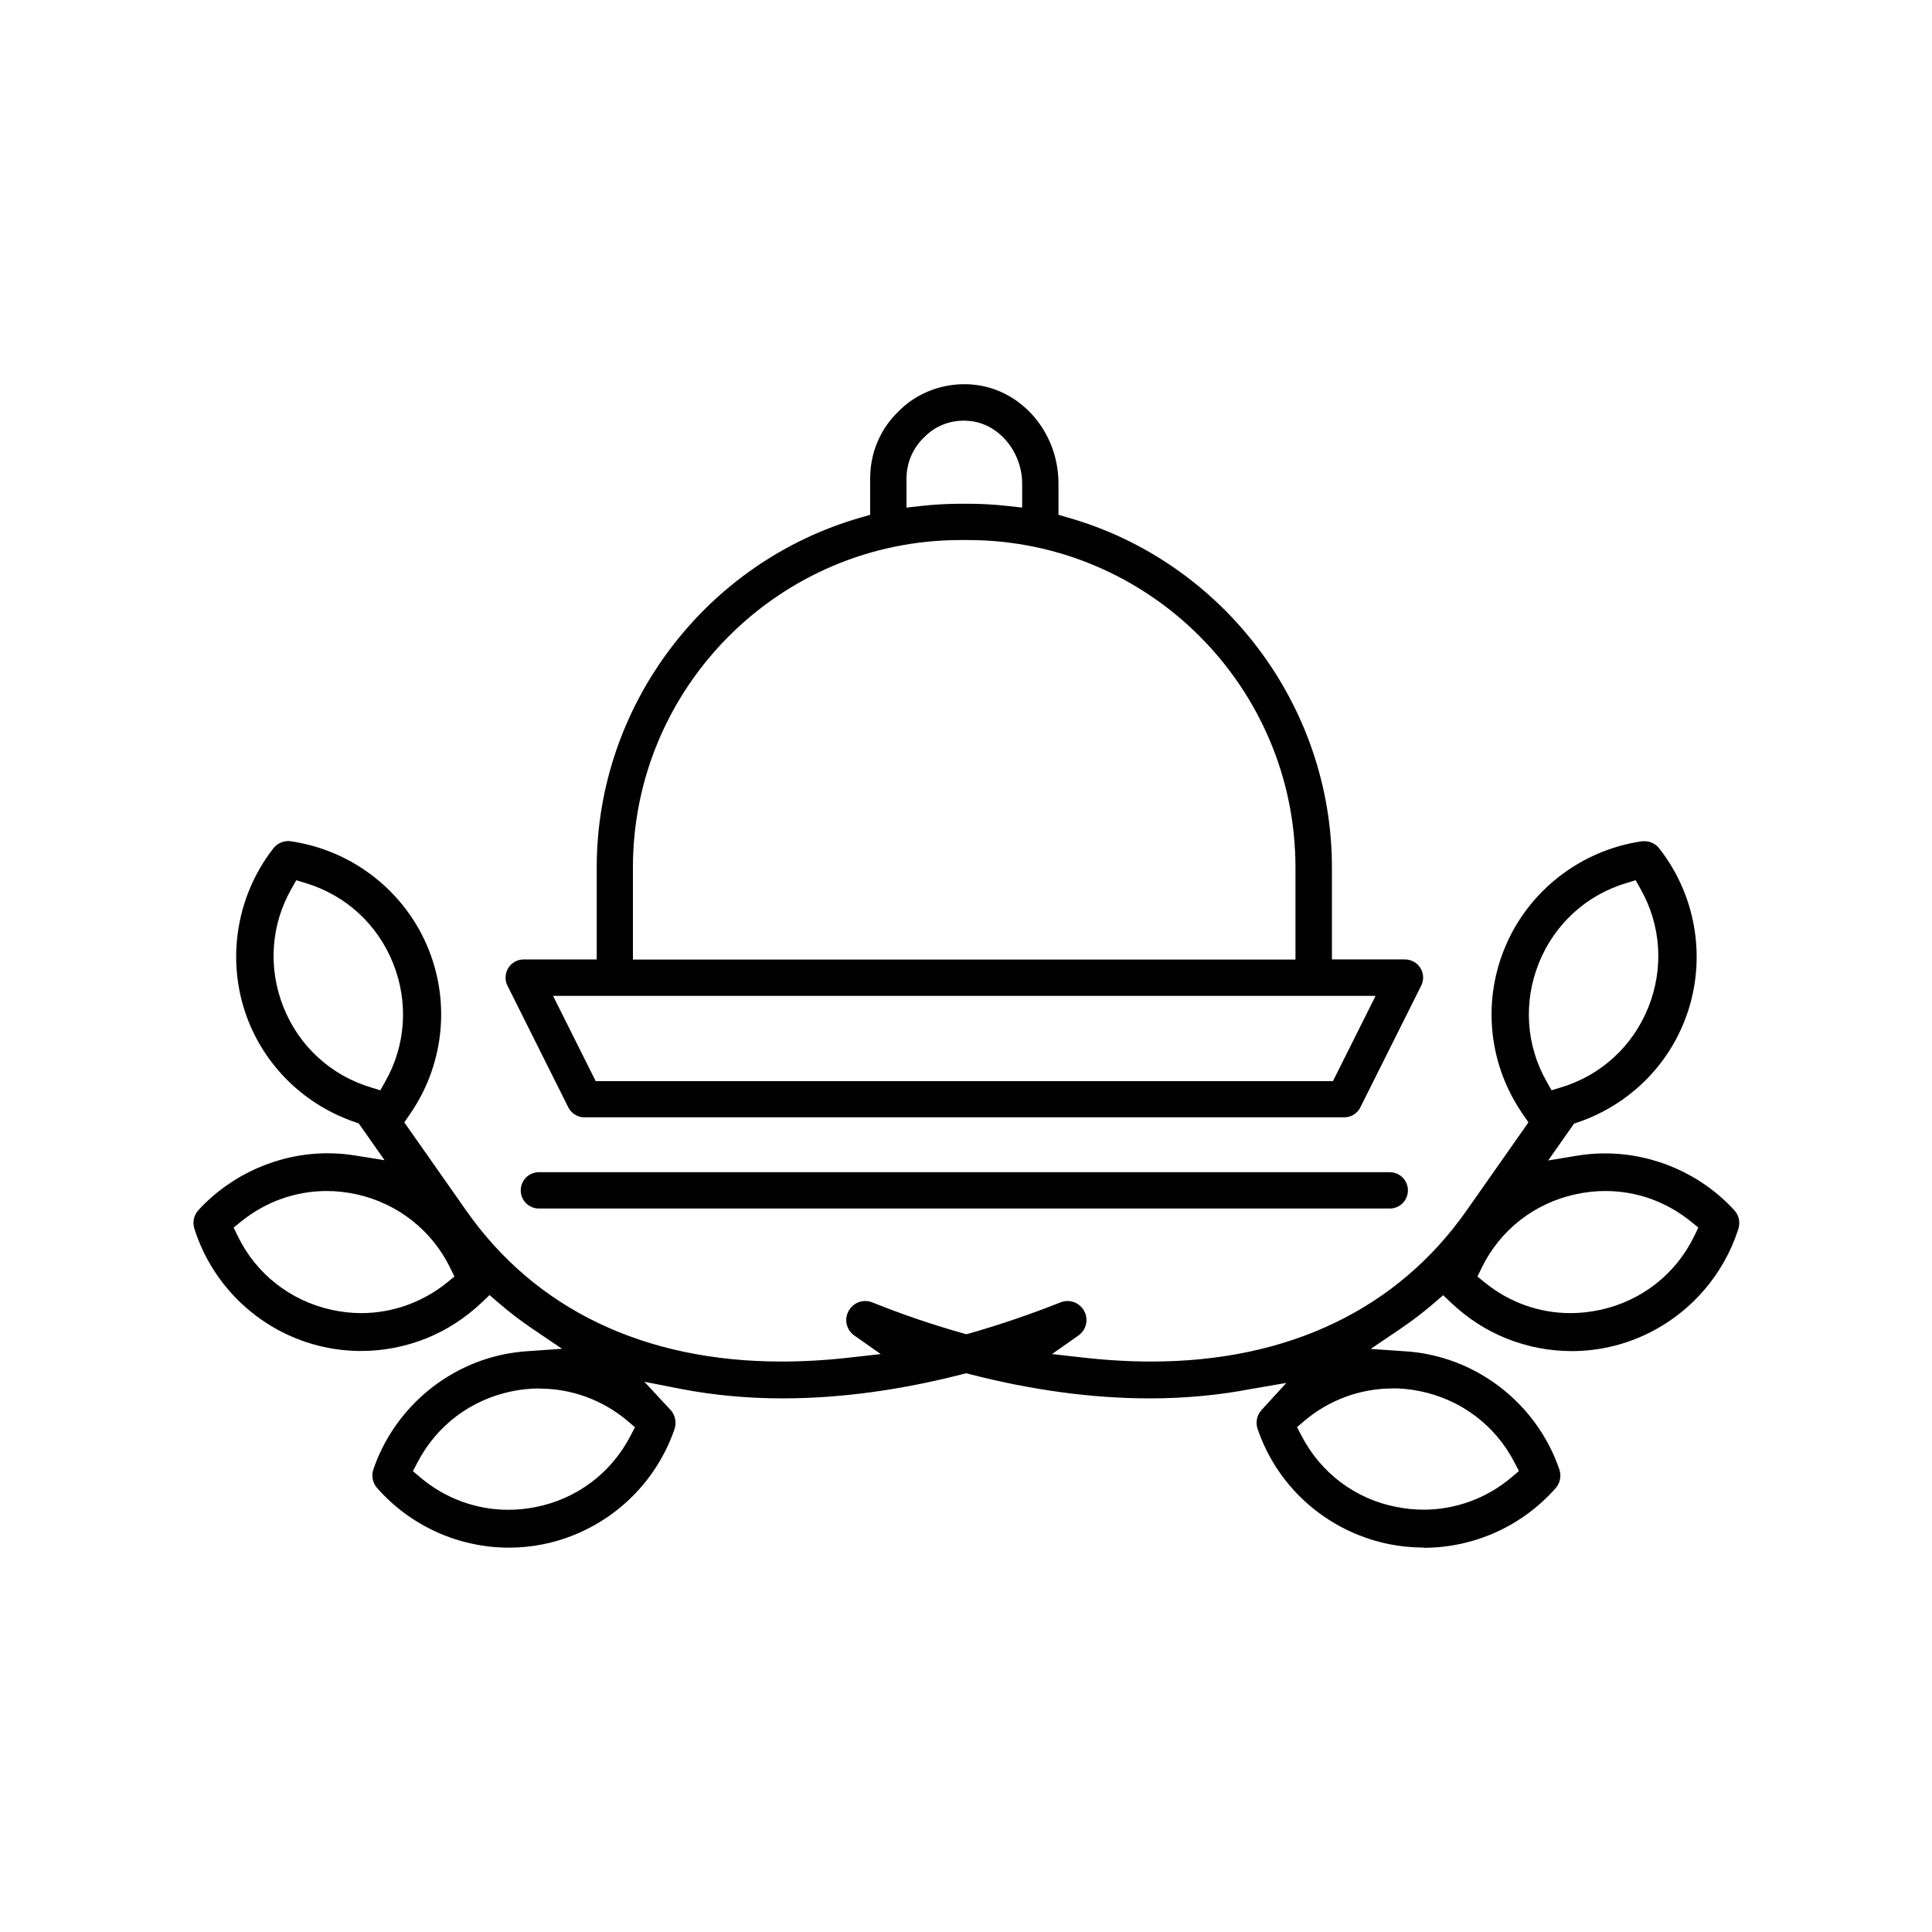
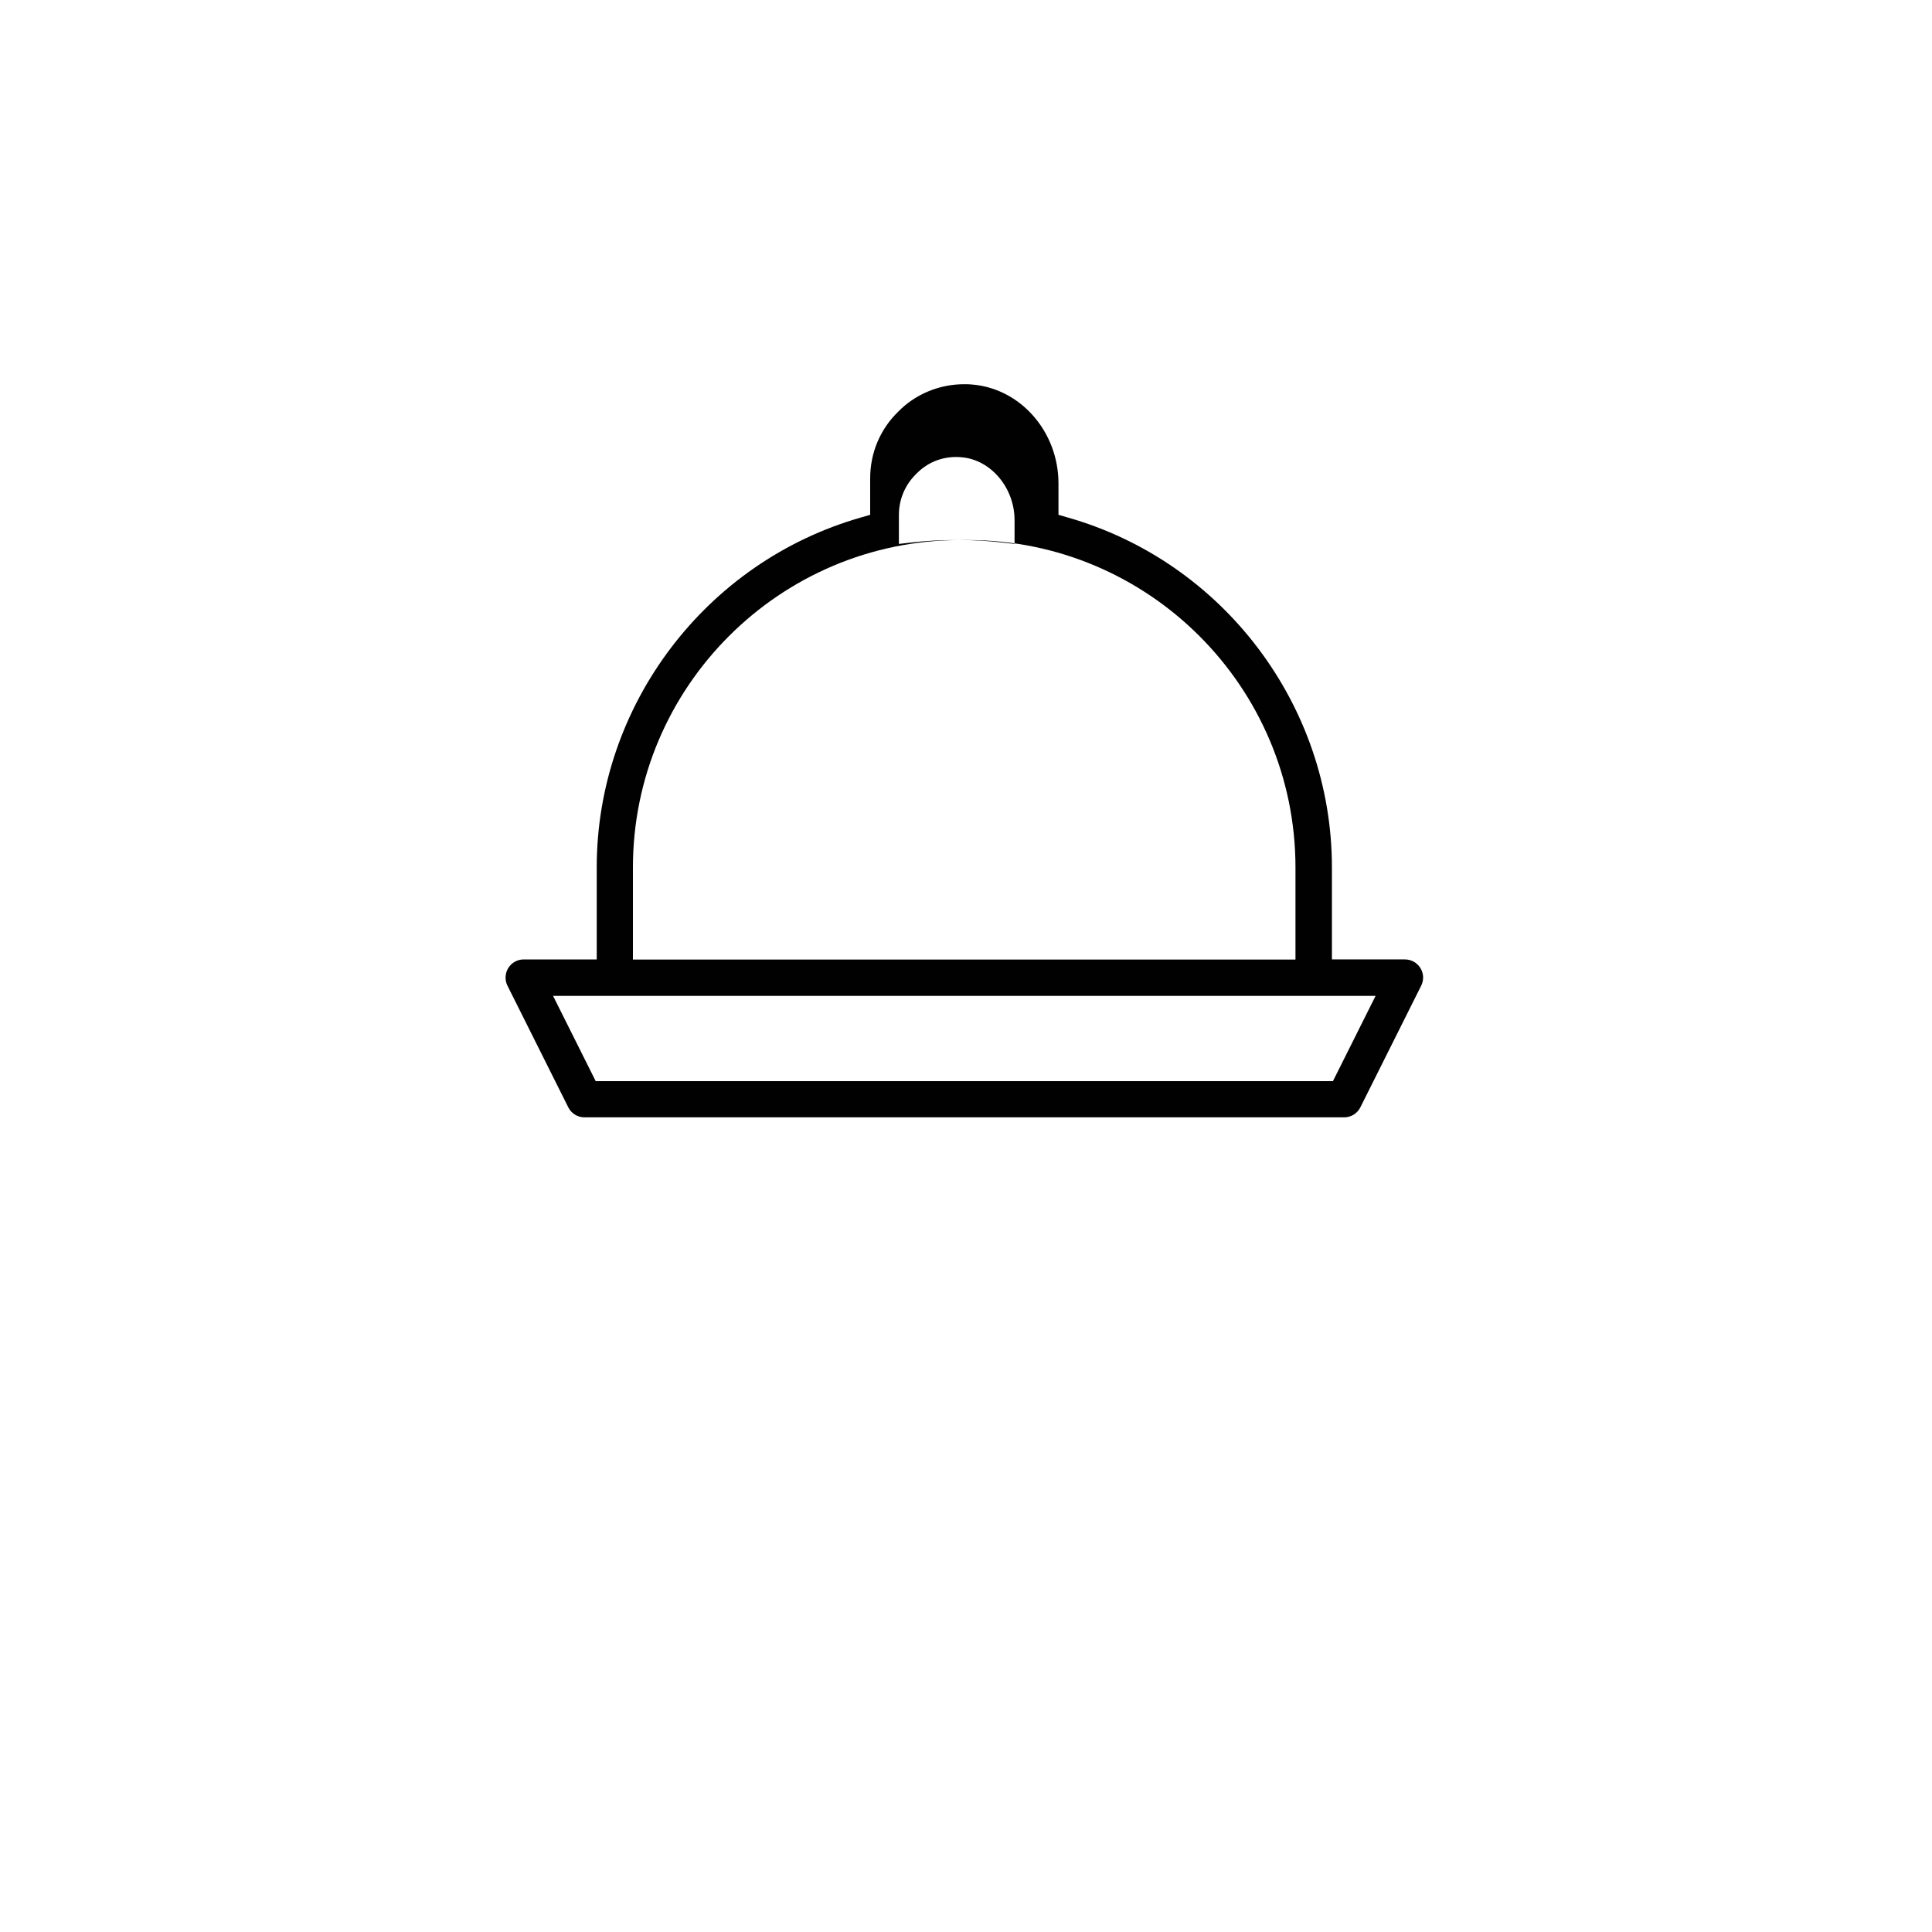
<svg xmlns="http://www.w3.org/2000/svg" id="Nuevos_Gastronomía_" data-name="Nuevos (Gastronomía)" width="150" height="150" viewBox="0 0 150 150">
  <defs>
    <style>
      .cls-1 {
        fill: #010101;
      }
    </style>
  </defs>
  <g id="_150_x_150_px-2" data-name="150 x 150 px">
    <g id="_22_Especialidad_de_comida" data-name="22_Especialidad de comida">
      <g>
-         <path class="cls-1" d="M45.38,86.75c-.54,0-1.02-.3-1.26-.78l-4.72-9.44c-.22-.43-.19-.96.06-1.37.26-.42.71-.67,1.2-.67h5.67v-7.15c0-12.56,8.45-23.73,20.54-27.17l.69-.2v-2.83c0-1.97.77-3.81,2.17-5.17,1.33-1.37,3.2-2.14,5.13-2.14.18,0,.37,0,.56.02,3.79.28,6.76,3.65,6.76,7.69v2.43l.69.2c12.1,3.43,20.54,14.61,20.54,27.17v7.15h5.67c.49,0,.94.25,1.2.67.26.41.28.94.06,1.37l-4.72,9.44c-.24.48-.72.78-1.26.78h-58.98ZM46.25,83.94h57.24l3.31-6.62h-63.86l3.31,6.62ZM74.57,41.93c-14.02,0-25.43,11.41-25.43,25.42v7.15h51.44v-7.15c0-14.02-11.41-25.42-25.43-25.42h-.59ZM75.16,39.11c1.01,0,2.07.06,3.14.18l1.06.12v-1.85c0-2.52-1.86-4.71-4.14-4.88-.12-.01-.25-.02-.38-.02-1.2,0-2.28.45-3.12,1.32-.86.84-1.34,1.97-1.34,3.18v2.25l1.06-.12c1.07-.12,2.12-.18,3.14-.18h.59Z" />
-         <path class="cls-1" d="M41.84,93.83c-.78,0-1.41-.63-1.41-1.41s.63-1.41,1.41-1.41h66.06c.78,0,1.41.63,1.41,1.41s-.63,1.41-1.41,1.41H41.84Z" />
-         <path class="cls-1" d="M110.48,120.15c-.88,0-1.76-.09-2.62-.26-.81-.16-1.61-.4-2.38-.71-3.7-1.48-6.56-4.48-7.84-8.24-.17-.5-.06-1.06.29-1.45l1.94-2.12-2.74.47c-2.48.48-5.13.73-7.88.73-4.44,0-9.15-.64-14-1.89l-.24-.06-.24.06c-4.85,1.25-9.56,1.89-14,1.89-2.74,0-5.39-.25-7.88-.73l-2.86-.56,2.06,2.22c.34.39.45.95.28,1.45-1.29,3.76-4.15,6.76-7.84,8.24-.77.31-1.57.55-2.38.71-.86.17-1.74.26-2.62.26-3.93,0-7.66-1.69-10.25-4.63-.35-.4-.46-.95-.29-1.45,1.57-4.58,5.49-8.01,10.23-8.95.53-.1,1.09-.18,1.67-.22l2.75-.19-2.28-1.54c-.94-.64-1.85-1.33-2.7-2.07l-.65-.56-.62.59c-1.28,1.21-2.73,2.14-4.29,2.77-1.63.65-3.34.98-5.08.98-.98,0-1.96-.11-2.91-.32-4.72-1.04-8.56-4.56-10.02-9.18-.16-.5-.04-1.05.32-1.44,2.58-2.8,6.24-4.41,10.04-4.41.73,0,1.46.06,2.18.18l2.23.36-2.01-2.86-.29-.1c-3.78-1.29-6.79-4.14-8.26-7.81-1.79-4.48-1.05-9.64,1.93-13.45.28-.36.71-.56,1.16-.56.07,0,.14,0,.21.02,4.79.7,8.89,3.92,10.68,8.4,1.71,4.27,1.14,9.09-1.51,12.87l-.38.55,4.8,6.84c5.38,7.68,13.85,11.73,24.48,11.73,1.69,0,3.44-.1,5.22-.3l2.49-.28-2.05-1.44c-.56-.39-.78-1.11-.52-1.75.23-.56.76-.93,1.37-.93.19,0,.37.04.55.11,2.31.93,4.68,1.73,7.04,2.4l.26.07.26-.07c2.35-.67,4.72-1.48,7.04-2.4.18-.07.36-.11.55-.11.61,0,1.14.36,1.37.93.25.63.04,1.35-.52,1.75l-2.05,1.44,2.49.28c1.78.2,3.54.3,5.22.3,10.63,0,19.1-4.06,24.48-11.73l4.8-6.84-.38-.55c-2.66-3.79-3.22-8.6-1.51-12.87,1.79-4.48,5.89-7.7,10.68-8.4.07,0,.14-.01.21-.01.46,0,.88.21,1.16.57,2.99,3.81,3.73,8.97,1.93,13.45-1.47,3.68-4.48,6.52-8.26,7.81l-.29.1-2.01,2.86,2.23-.37c.72-.12,1.45-.18,2.18-.18,3.81,0,7.47,1.61,10.04,4.41.36.39.48.94.32,1.44-1.47,4.62-5.31,8.13-10.02,9.18-.95.21-1.93.32-2.91.32h0c-1.74,0-3.45-.33-5.08-.98-1.57-.63-3.01-1.56-4.29-2.77l-.62-.59-.65.56c-.85.74-1.76,1.43-2.7,2.07l-2.28,1.54,2.75.19c.58.04,1.14.11,1.67.22,4.74.94,8.66,4.37,10.23,8.95.17.5.06,1.05-.29,1.45-2.59,2.94-6.32,4.63-10.25,4.63ZM108.11,107.8c-2.49,0-4.92.89-6.83,2.51l-.58.49.35.67c1.5,2.9,4.19,4.92,7.38,5.53.69.14,1.4.21,2.1.21,2.49,0,4.91-.89,6.82-2.51l.58-.49-.35-.67c-1.48-2.88-4.17-4.9-7.38-5.54-.7-.14-1.4-.21-2.1-.21ZM41.89,107.8c-.7,0-1.41.07-2.1.21-3.21.64-5.89,2.66-7.38,5.54l-.35.67.58.49c1.91,1.62,4.33,2.51,6.82,2.51.7,0,1.41-.07,2.11-.21,3.19-.62,5.88-2.63,7.38-5.53l.35-.67-.58-.49c-1.91-1.62-4.34-2.51-6.83-2.51ZM124.62,92.47c-.78,0-1.56.09-2.33.26-3.19.71-5.83,2.78-7.25,5.7l-.33.68.59.48c1.91,1.54,4.21,2.36,6.64,2.36.78,0,1.56-.09,2.34-.26,3.18-.7,5.83-2.78,7.25-5.7l.33-.68-.59-.48c-1.91-1.54-4.21-2.36-6.65-2.36ZM25.38,92.47c-2.43,0-4.73.82-6.65,2.36l-.59.48.33.68c1.42,2.92,4.07,4.99,7.25,5.7.77.17,1.56.26,2.33.26,2.4,0,4.76-.84,6.64-2.36l.59-.48-.33-.68c-1.42-2.91-4.07-4.99-7.25-5.7-.77-.17-1.56-.26-2.33-.26ZM126.27,68.56c-3.11.93-5.59,3.2-6.8,6.23-1.21,3.03-.99,6.38.62,9.2l.37.66.72-.22c3.11-.93,5.59-3.2,6.8-6.23,1.21-3.03.99-6.38-.62-9.2l-.37-.66-.72.22ZM22.63,69c-1.61,2.82-1.83,6.17-.62,9.2,1.21,3.03,3.69,5.3,6.8,6.23l.72.22.37-.66c1.61-2.82,1.83-6.17.62-9.2-1.21-3.03-3.69-5.3-6.8-6.23l-.72-.22-.37.66Z" />
+         <path class="cls-1" d="M45.38,86.75c-.54,0-1.02-.3-1.26-.78l-4.72-9.44c-.22-.43-.19-.96.06-1.37.26-.42.71-.67,1.2-.67h5.67v-7.15c0-12.56,8.45-23.73,20.54-27.17l.69-.2v-2.83c0-1.97.77-3.81,2.17-5.17,1.33-1.37,3.2-2.14,5.13-2.14.18,0,.37,0,.56.02,3.79.28,6.76,3.65,6.76,7.69v2.43l.69.2c12.1,3.43,20.54,14.61,20.54,27.17v7.15h5.67c.49,0,.94.25,1.2.67.26.41.28.94.06,1.37l-4.72,9.44c-.24.48-.72.78-1.26.78h-58.98ZM46.25,83.94h57.24l3.31-6.62h-63.86l3.31,6.62ZM74.57,41.93c-14.02,0-25.43,11.41-25.43,25.42v7.15h51.44v-7.15c0-14.02-11.41-25.42-25.43-25.42h-.59Zc1.01,0,2.07.06,3.14.18l1.06.12v-1.85c0-2.52-1.86-4.71-4.14-4.88-.12-.01-.25-.02-.38-.02-1.2,0-2.28.45-3.12,1.32-.86.84-1.34,1.97-1.34,3.18v2.25l1.06-.12c1.07-.12,2.12-.18,3.14-.18h.59Z" />
      </g>
    </g>
  </g>
</svg>